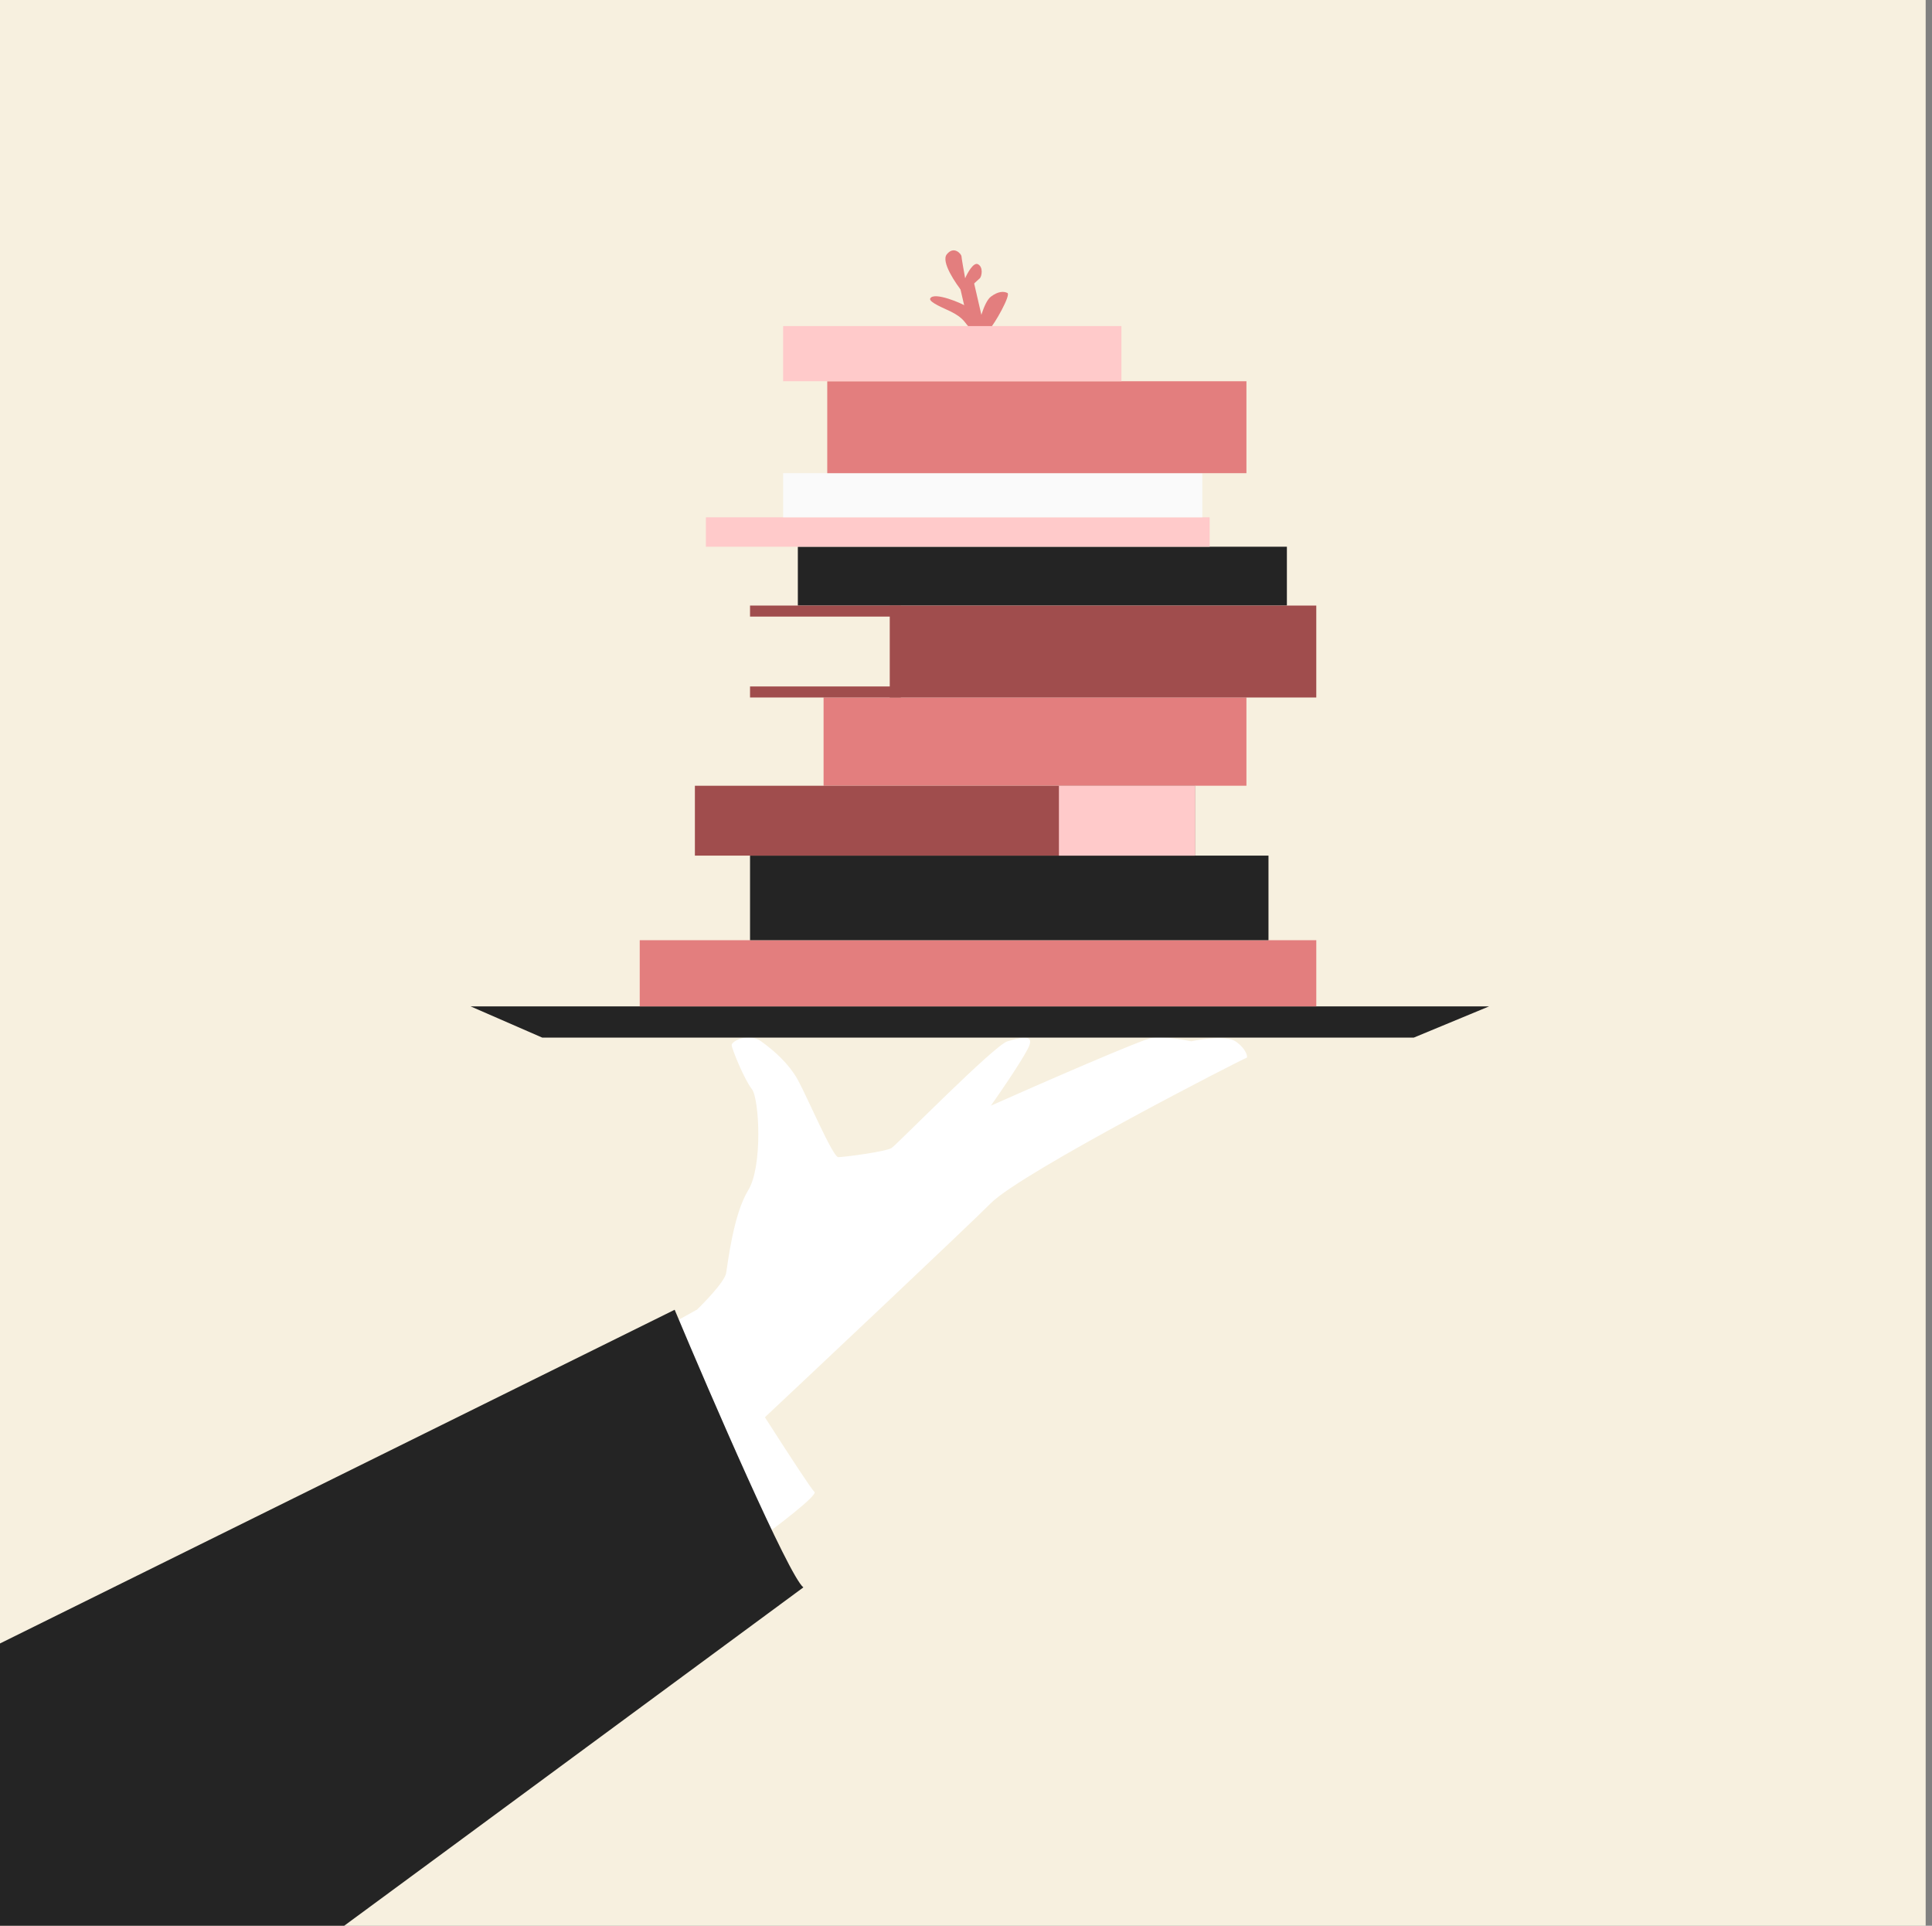
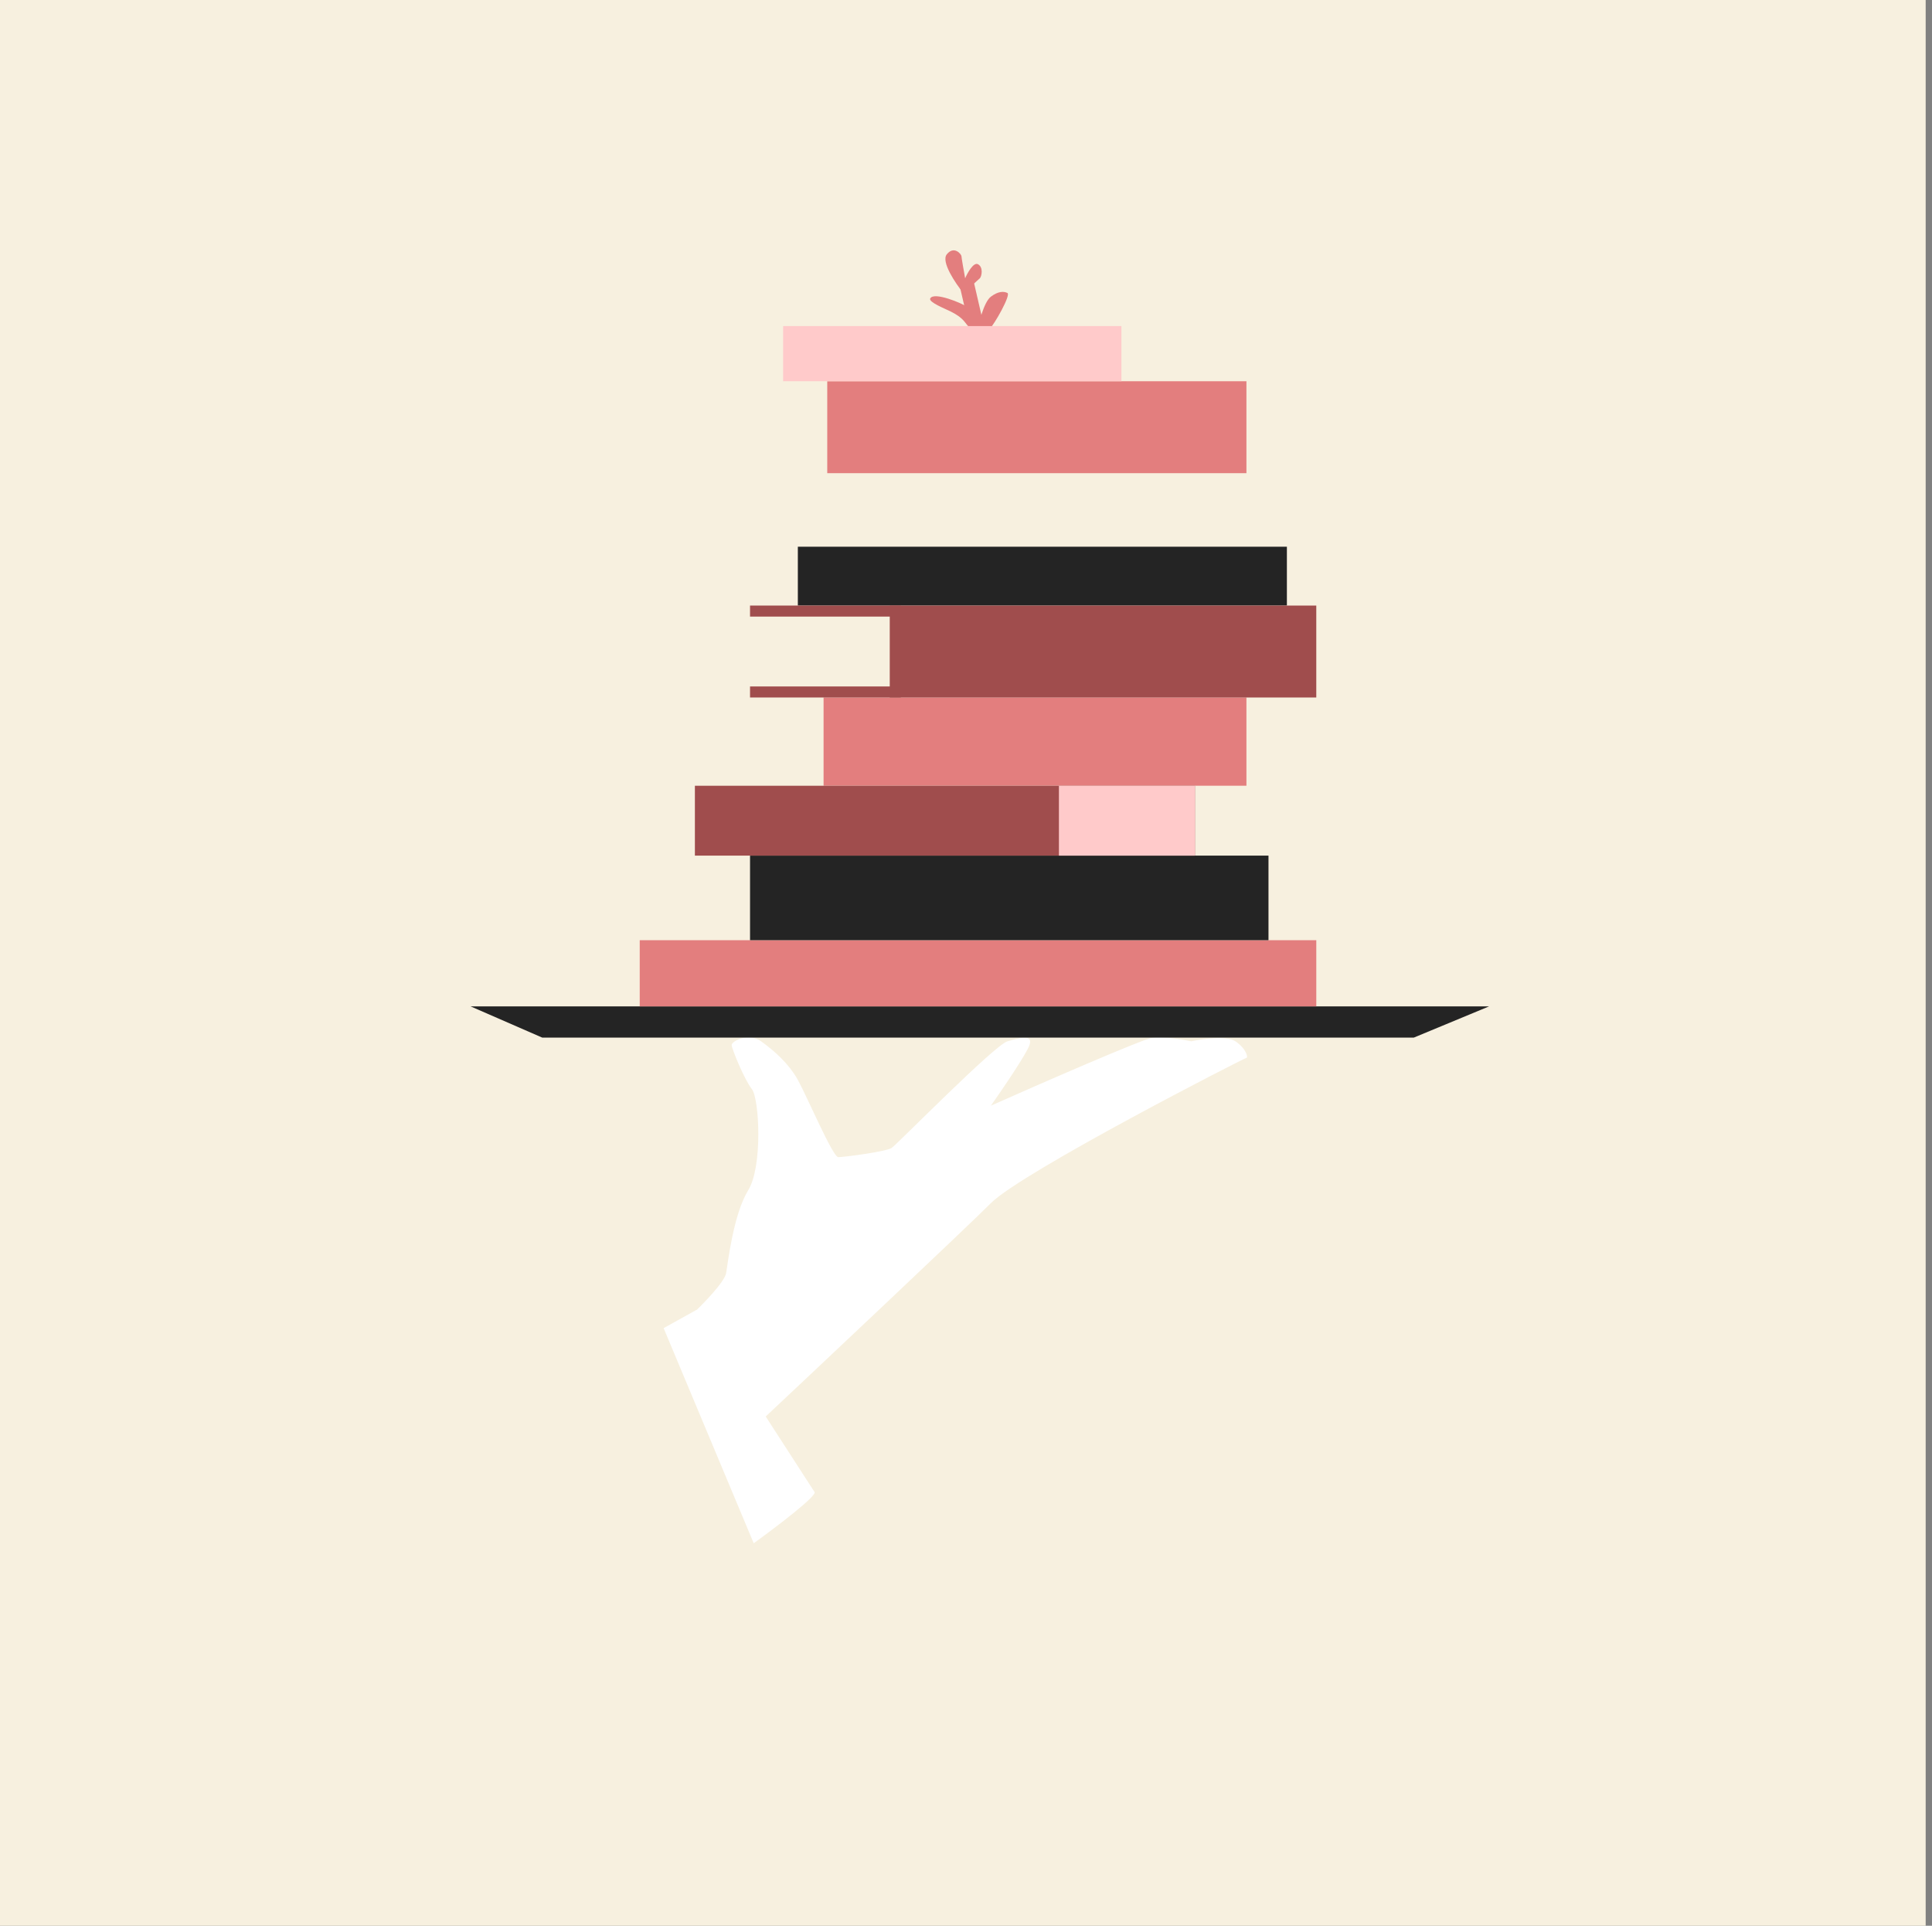
<svg xmlns="http://www.w3.org/2000/svg" width="301" height="300" viewBox="0 0 301 300" fill="none">
  <rect x="0" y="0" width="301" height="300" fill="#808080" stroke="none" />
  <g clip-path="url(#clip0_5616_3262)">
    <rect width="300.014" height="300" fill="#F7F0DF" />
    <path d="M113.132 198.31C112.903 199.684 109.6 203.083 107.977 204.611L116.569 223.229C127.549 212.918 150.483 191.321 154.378 187.425C159.248 182.556 193.906 164.797 194.192 164.797C194.479 164.797 194.192 163.365 192.474 162.219C191.099 161.303 187.318 161.837 185.599 162.219C184.263 161.933 181.188 161.417 179.584 161.646C177.98 161.876 162.112 168.807 154.378 172.244C156.192 169.667 159.935 164.167 160.393 162.792C160.966 161.074 158.961 161.646 156.956 162.219C154.951 162.792 139.77 178.259 138.911 178.832C138.052 179.405 131.464 180.264 130.605 180.264C129.745 180.264 125.735 170.812 124.303 168.234C122.871 165.656 120.58 163.651 118.575 162.219C116.569 160.787 113.992 162.219 113.992 162.792C113.992 163.365 115.997 168.234 117.142 169.667C118.288 171.099 118.861 181.697 116.569 185.42C114.278 189.144 113.419 196.591 113.132 198.31Z" fill="white" />
-     <path d="M108.546 204.037L103.391 206.901L117.426 240.413C120.863 237.931 127.565 232.852 126.878 232.393C126.191 231.935 114.37 213.298 108.546 204.037Z" fill="white" />
+     <path d="M108.546 204.037L103.391 206.901L117.426 240.413C120.863 237.931 127.565 232.852 126.878 232.393Z" fill="white" />
    <path d="M151.513 51.37C151.357 51.27 151.226 51.172 151.112 51.075C150.246 50.337 150.354 49.645 148.075 48.506C147.307 48.121 144.638 47.074 144.925 46.501C145.498 45.355 150.08 47.36 150.367 47.647C150.489 47.769 150.671 48.522 150.887 49.357L150.367 45.391L150.08 45.641C148.839 44.114 146.586 40.772 147.503 39.626C148.648 38.194 149.794 39.626 149.794 39.913C149.794 40.142 150.176 42.3 150.367 43.35C150.749 42.466 151.685 40.792 152.372 41.165C153.231 41.631 152.945 43.064 152.658 43.35C152.455 43.553 151.184 44.674 150.367 45.391L150.887 49.357C151.076 50.087 151.29 50.88 151.513 51.37Z" fill="#E37E7E" />
    <path d="M154.377 46.214C153.231 47.074 152.372 50.797 152.372 51.37C152.658 51.657 153.403 52.057 154.091 51.37C154.95 50.511 157.528 45.928 156.955 45.641C156.382 45.355 155.523 45.355 154.377 46.214Z" fill="#E37E7E" />
-     <path d="M105.11 204.037L-4 258V342.311C18.342 326.08 125.161 247.288 125.161 247.288C122.869 245.455 110.839 217.69 105.11 204.037Z" fill="#242424" />
    <line x1="150.618" y1="44.239" x2="152.336" y2="51.686" stroke="#E37E7E" stroke-width="2.28" />
    <path d="M73.317 156.776H232L220.256 161.645H84.488L73.317 156.776Z" fill="#242424" />
    <rect x="99.668" y="146.467" width="105.407" height="10.312" fill="#E37E7E" />
    <rect x="116.854" y="133.29" width="80.773" height="13.176" fill="#242424" />
    <rect x="128.311" y="108.655" width="65.879" height="13.749" fill="#E37E7E" />
    <rect x="124.302" y="85.17" width="76.191" height="9.166" fill="#242424" />
-     <rect x="109.979" y="80.587" width="78.482" height="4.583" fill="#FFCACA" />
-     <rect x="122.01" y="73.712" width="65.306" height="6.874" fill="#FAFAFA" />
    <rect x="128.884" y="59.391" width="65.306" height="14.322" fill="#E37E7E" />
    <rect x="122.01" y="50.796" width="52.703" height="8.593" fill="#FFCACA" />
    <rect x="108.262" y="122.407" width="77.909" height="10.884" fill="#A04D4D" />
    <rect x="164.977" y="122.407" width="21.196" height="10.884" fill="#FFCACA" />
    <rect x="138.621" y="94.336" width="66.452" height="14.322" fill="#A04D4D" />
    <rect x="116.853" y="94.335" width="23.487" height="1.719" fill="#A04D4D" />
    <rect x="116.853" y="106.938" width="23.487" height="1.719" fill="#A04D4D" />
  </g>
  <defs>
    <clipPath id="clip0_5616_3262">
      <rect width="300.014" height="300" fill="white" />
    </clipPath>
  </defs>
</svg>